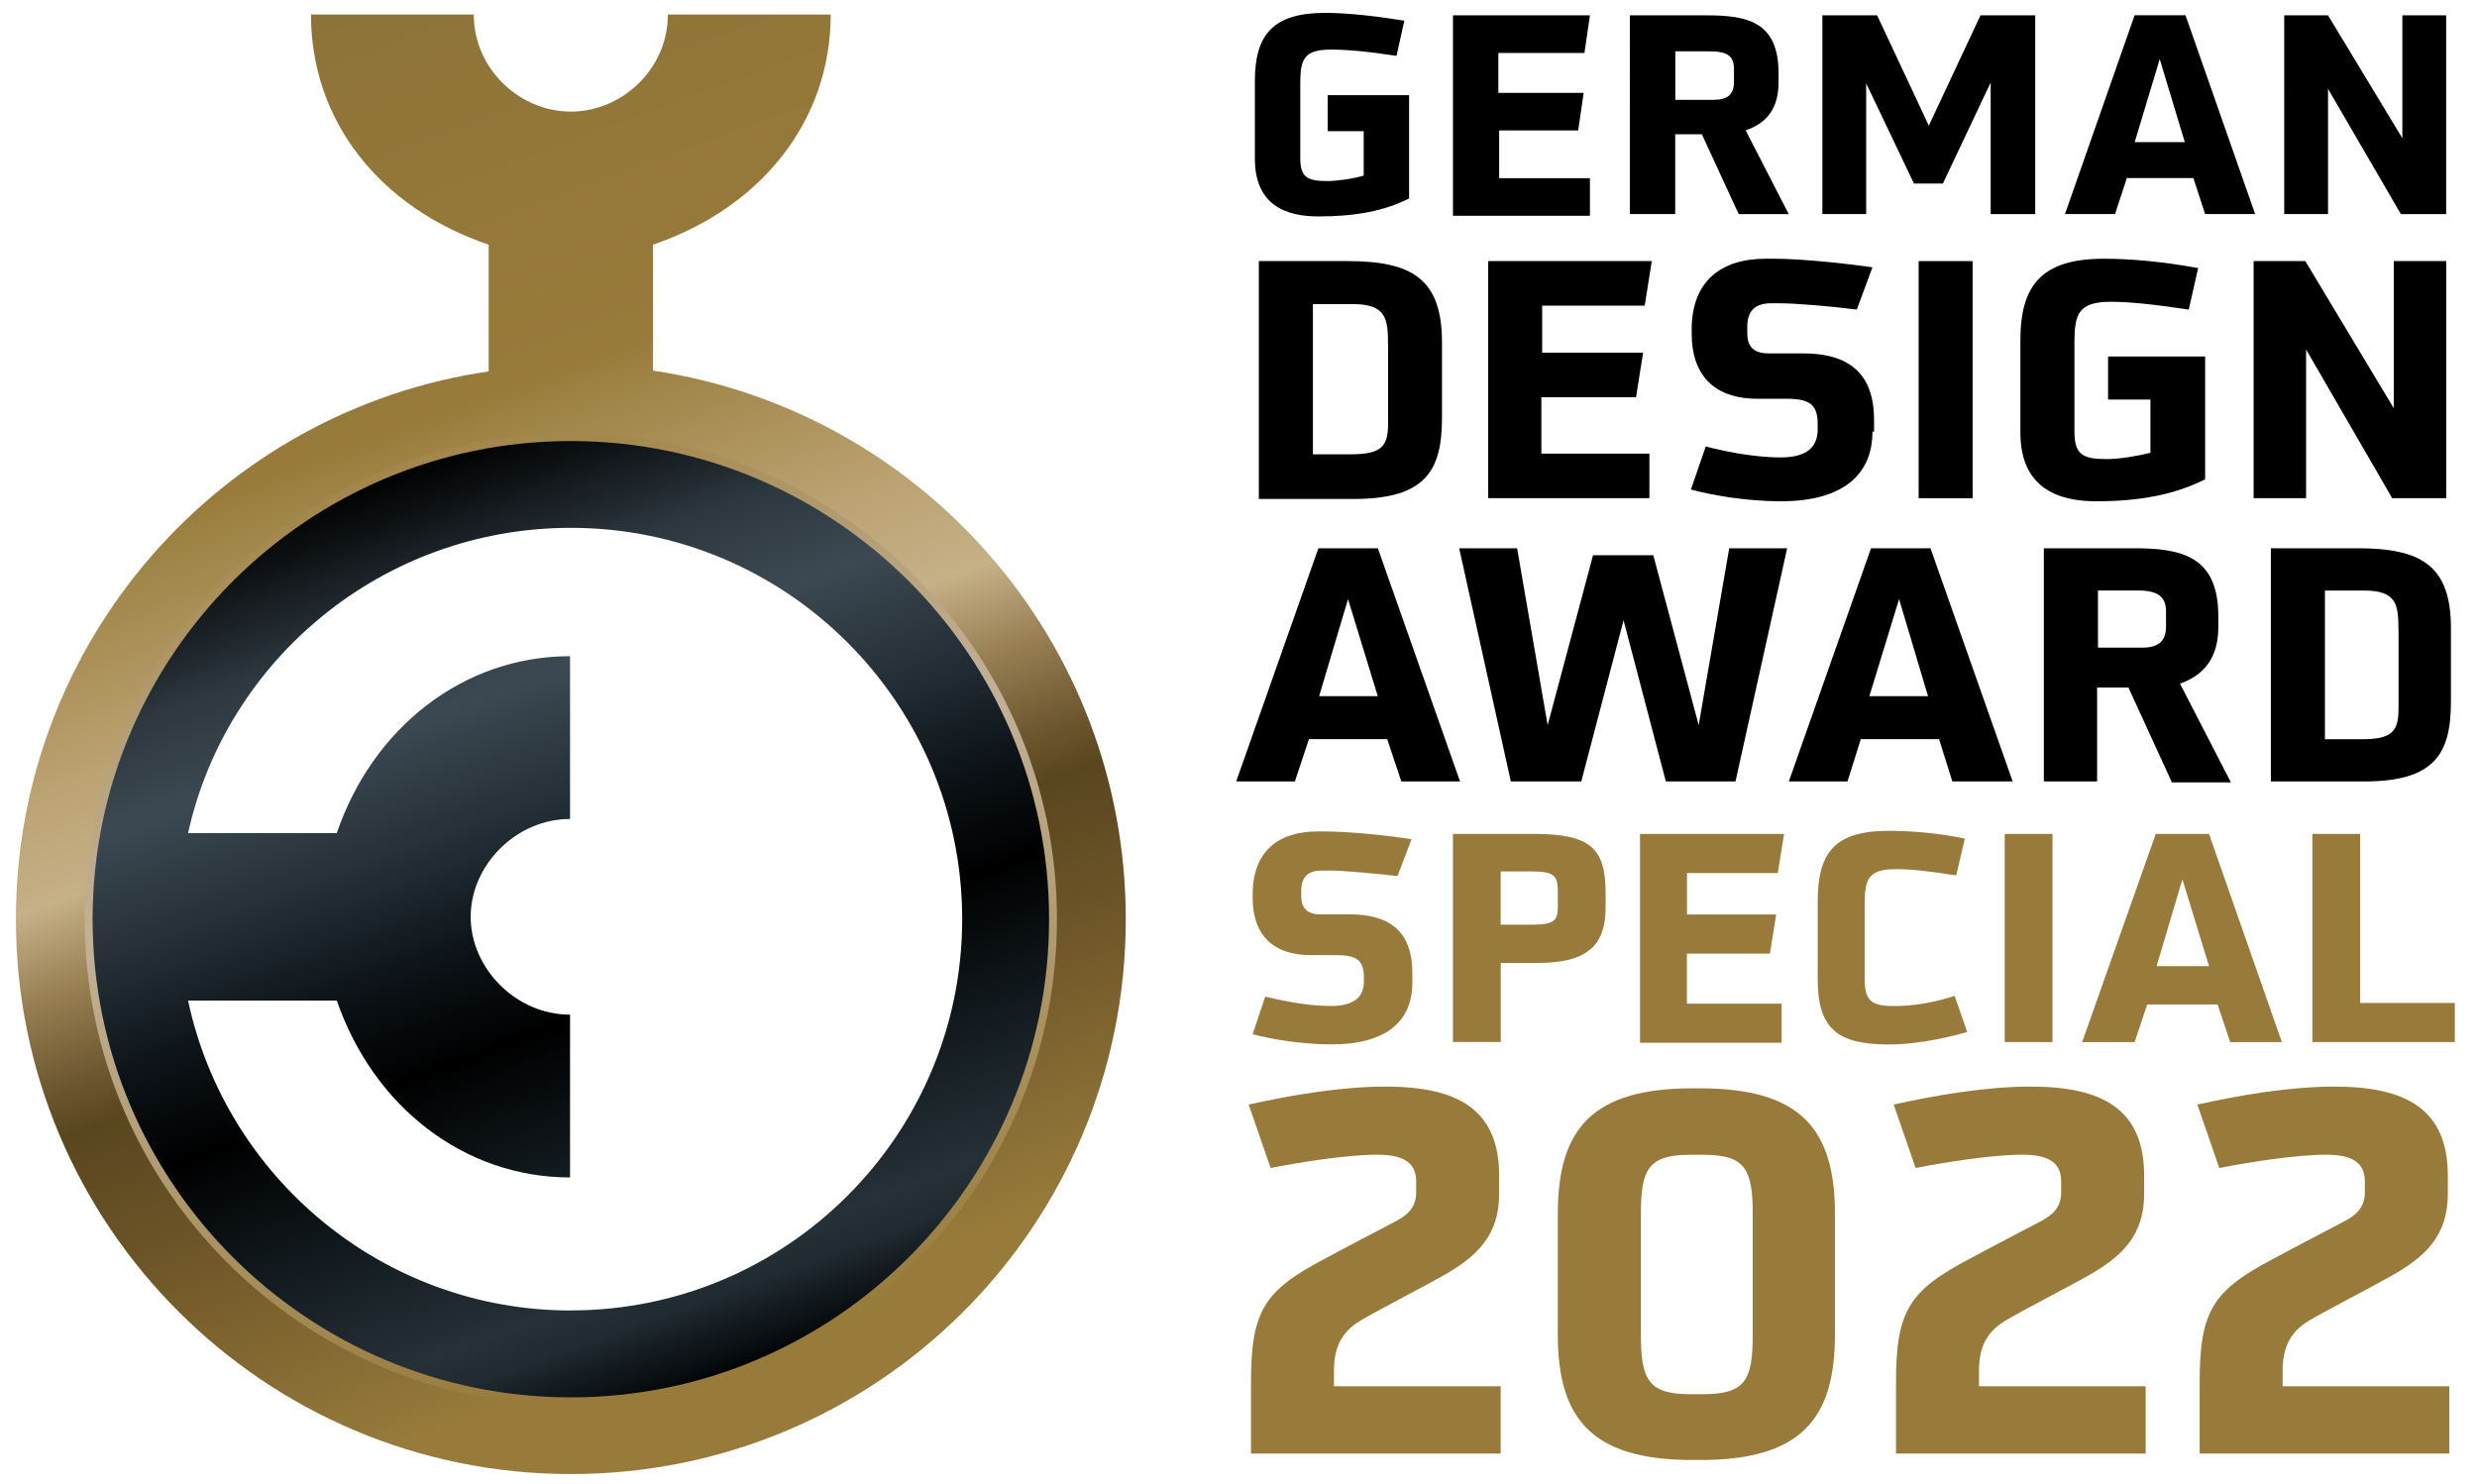
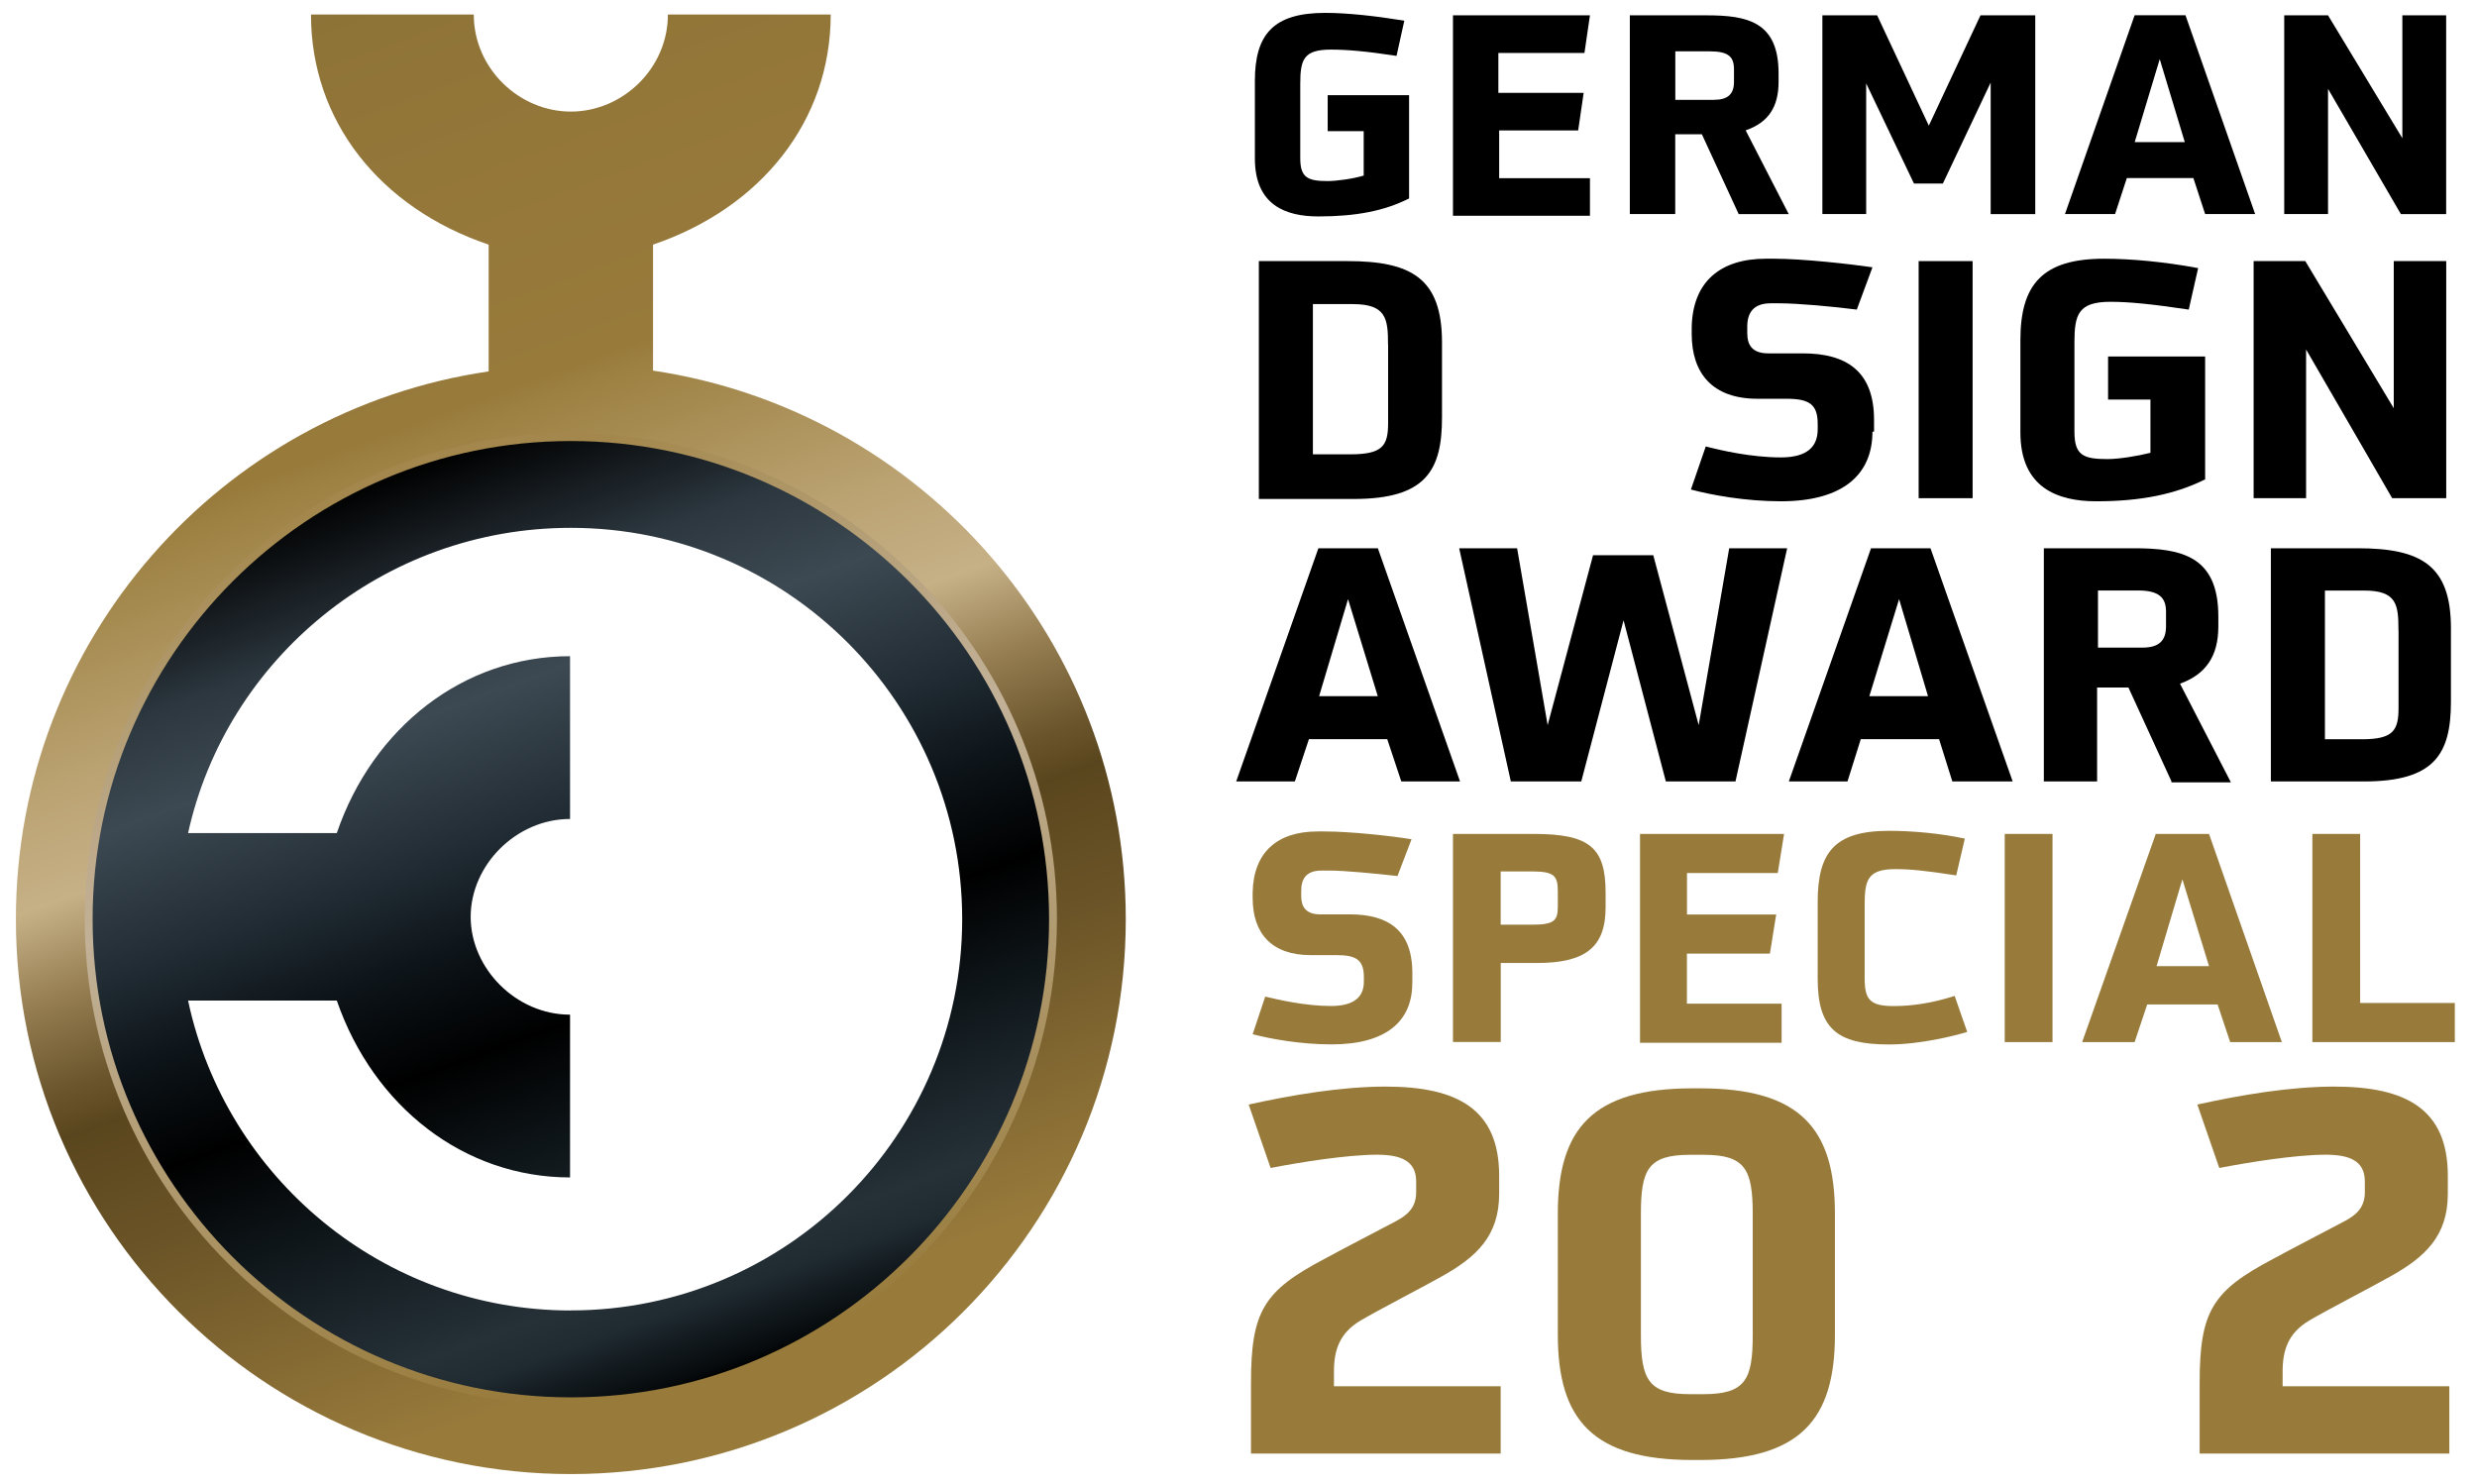
<svg xmlns="http://www.w3.org/2000/svg" id="a" viewBox="0 0 311.6 186.7">
  <defs>
    <linearGradient id="b" x1="95.69" y1="46.34" x2="31.41" y2="222.97" gradientTransform="translate(0 227.6) scale(1 -1)" gradientUnits="userSpaceOnUse">
      <stop offset=".08" stop-color="#987b3b" />
      <stop offset=".09" stop-color="#95783a" />
      <stop offset=".26" stop-color="#6b5427" />
      <stop offset=".35" stop-color="#5a461e" />
      <stop offset=".38" stop-color="#6b552c" />
      <stop offset=".44" stop-color="#967e52" />
      <stop offset=".5" stop-color="#c6b086" />
      <stop offset=".57" stop-color="#bba373" />
      <stop offset=".7" stop-color="#9e8244" />
      <stop offset=".72" stop-color="#987b3b" />
      <stop offset=".94" stop-color="#917538" />
      <stop offset="1" stop-color="#8d7337" />
    </linearGradient>
    <linearGradient id="c" x1="92.46" y1="55.21" x2="51.15" y2="168.69" gradientTransform="translate(0 227.6) scale(1 -1)" gradientUnits="userSpaceOnUse">
      <stop offset="0" stop-color="#000" />
      <stop offset=".01" stop-color="#060a0c" />
      <stop offset=".08" stop-color="#1f2a31" />
      <stop offset=".12" stop-color="#253037" />
      <stop offset=".27" stop-color="#10181c" />
      <stop offset=".4" stop-color="#000" />
      <stop offset=".49" stop-color="#0a1014" />
      <stop offset=".61" stop-color="#212c34" />
      <stop offset=".74" stop-color="#3b4750" />
      <stop offset=".75" stop-color="#3d4952" />
      <stop offset=".85" stop-color="#2c373f" />
      <stop offset="1" stop-color="#000" />
    </linearGradient>
    <linearGradient id="d" x1="55.98" y1="171.01" x2="87.63" y2="52.88" gradientTransform="translate(0 227.6) scale(1 -1)" gradientUnits="userSpaceOnUse">
      <stop offset=".03" stop-color="#a3874c" />
      <stop offset=".08" stop-color="#a98f5a" />
      <stop offset=".22" stop-color="#b6a17b" />
      <stop offset=".33" stop-color="#bfac8f" />
      <stop offset=".4" stop-color="#c2b197" />
      <stop offset=".97" stop-color="#987b3b" />
    </linearGradient>
  </defs>
  <path d="M82.15,46.63v-15.85c13.59-4.63,22.35-15.56,22.35-28.95h-20.48c0,6.79-5.71,12.21-12.21,12.21s-12.21-5.42-12.21-12.21h-20.48c0,13.39,8.66,24.32,22.35,28.95v15.95C27.8,51.65,2,80.6,2,115.65c0,38.5,31.21,69.81,69.81,69.81s69.81-31.21,69.81-69.81c0-35.05-25.8-64-59.47-69.02ZM71.81,176.01c-33.38,0-60.36-26.98-60.36-60.36s26.98-60.36,60.36-60.36,60.36,26.98,60.36,60.36-27.08,60.36-60.36,60.36Z" style="fill:url(#b);" />
  <path d="M71.81,55.29c-33.38,0-60.36,26.98-60.36,60.36s26.98,60.36,60.36,60.36,60.36-26.98,60.36-60.36-27.08-60.36-60.36-60.36ZM71.81,164.88c-23.63,0-43.42-16.74-48.15-38.99h18.71c4.63,13.39,16.05,22.25,29.34,22.25v-20.48c-6.79,0-12.5-5.81-12.5-12.31s5.71-12.31,12.5-12.31v-20.48c-13.39,0-24.81,8.96-29.34,22.25h-18.71c4.82-21.86,24.52-38.4,48.15-38.4,27.18,0,49.23,22.06,49.23,49.23s-22.06,49.23-49.23,49.23Z" style="fill:url(#c);" />
  <path d="M71.81,176.79c-33.77,0-61.15-27.47-61.15-61.15s27.47-61.15,61.15-61.15,61.15,27.47,61.15,61.15-27.37,61.15-61.15,61.15ZM71.81,55.49c-33.18,0-60.16,26.98-60.16,60.16s26.98,60.16,60.16,60.16,60.16-26.98,60.16-60.16-26.98-60.16-60.16-60.16Z" style="fill:url(#d);" />
  <path d="M171.55,16.5h-4.53v-4.53h10.24v13c-3.15,1.58-6.7,2.26-11.42,2.26-4.04,0-7.98-1.38-7.98-7.29v-9.75c0-5.91,2.36-8.57,8.86-8.57,2.76,0,6.3.39,9.94.98l-.98,4.43c-3.84-.59-6.3-.79-8.27-.79-3.45,0-3.84,1.28-3.84,4.33v9.35c0,2.46.98,2.86,3.45,2.86,1.18,0,3.25-.3,4.53-.69v-5.61Z" />
  <path d="M182.78,26.93V1.93h17.23l-.69,4.73h-10.83v5.02h10.73l-.69,4.73h-9.94v6.01h11.42v4.73h-17.23v-.2Z" />
  <path d="M218.72,26.93l-4.63-10.04h-3.35v10.04h-5.71V1.93h9.65c5.12,0,9.06.79,9.06,7.29v1.08c0,3.15-1.28,5.12-4.14,6.1l5.42,10.54h-6.3ZM218.13,8.72c0-1.58-.69-2.26-3.05-2.26h-4.33v6.1h4.82c1.77,0,2.56-.69,2.56-2.26v-1.58Z" />
  <path d="M250.42,26.93V10.39l-6.01,12.7h-3.64l-6.01-12.6v16.44h-5.51V1.93h6.89l6.5,13.88,6.5-13.88h6.89v25.01s-5.61,0-5.61,0Z" />
  <path d="M277.4,26.93l-1.48-4.53h-8.37l-1.48,4.53h-6.3l8.76-25.01h6.4l8.76,25.01h-6.3ZM271.69,7.44l-3.15,10.44h6.3l-3.15-10.44Z" />
  <path d="M302.02,26.93l-9.16-15.75v15.75h-5.51V1.93h5.51l9.35,15.46V1.93h5.51v25.01h-5.71Z" />
  <path d="M158.36,62.68v-29.83h11.13c8.07,0,11.91,2.17,11.91,10.24v9.45c0,6.7-2.07,10.24-11.13,10.24h-11.91v-.1ZM174.61,43.38c0-3.25-.2-5.12-4.43-5.12h-5.02v18.9h4.73c4.04,0,4.73-1.08,4.73-3.94v-9.85Z" />
-   <path d="M187.21,62.68v-29.83h20.58l-.89,5.61h-12.9v5.91h12.7l-.89,5.61h-11.91v7.09h13.59v5.61s-20.28,0-20.28,0Z" />
  <path d="M235.55,54.31c0,5.42-3.74,8.76-11.52,8.76-4.43,0-8.76-.79-11.32-1.48l1.87-5.42c1.87.49,5.71,1.38,9.45,1.38,3.35,0,4.63-1.38,4.63-3.54v-.69c0-2.46-1.08-3.15-3.94-3.15h-3.64c-5.61,0-8.27-3.15-8.27-8.17v-.79c.1-5.71,3.54-8.66,9.35-8.66h.98c3.74,0,9.75.69,12.41,1.08l-1.97,5.32c-3.05-.39-7.48-.79-9.75-.79h-1.08c-2.17,0-2.95,1.18-2.95,2.95v.79c0,1.48.59,2.56,2.66,2.56h4.33c5.51,0,8.96,2.26,8.96,8.37v1.48h-.2Z" />
  <path d="M241.36,62.68v-29.83h6.79v29.83h-6.79Z" />
  <path d="M270.61,50.27h-5.42v-5.42h12.21v15.46c-3.74,1.87-8.07,2.76-13.69,2.76-4.82,0-9.55-1.67-9.55-8.66v-11.62c0-6.99,2.76-10.24,10.54-10.24,3.35,0,7.58.39,11.82,1.18l-1.18,5.22c-4.63-.69-7.48-.98-9.85-.98-4.04,0-4.53,1.58-4.53,5.12v11.22c0,2.95,1.08,3.45,4.14,3.45,1.48,0,3.84-.39,5.42-.79v-6.7h.1Z" />
  <path d="M300.93,62.68l-10.83-18.71v18.71h-6.6v-29.83h6.5l11.13,18.51v-18.51h6.6v29.83h-6.79Z" />
  <path d="M176.28,98.32l-1.77-5.32h-9.85l-1.77,5.32h-7.38l10.34-29.34h7.48l10.34,29.34s-7.38,0-7.38,0ZM169.58,75.38l-3.64,12.21h7.38l-3.74-12.21Z" />
  <path d="M209.56,98.32l-5.32-20.28-5.32,20.28h-8.86l-6.5-29.34h7.29l3.84,22.25,5.71-21.37h7.58l5.71,21.37,3.84-22.25h7.29l-6.5,29.34s-8.76,0-8.76,0Z" />
  <path d="M245.6,98.32l-1.67-5.32h-9.85l-1.67,5.32h-7.38l10.34-29.34h7.48l10.34,29.34s-7.58,0-7.58,0ZM238.9,75.38l-3.74,12.21h7.38l-3.64-12.21Z" />
  <path d="M273.17,98.32l-5.42-11.82h-3.94v11.82h-6.7v-29.34h11.32c6.01,0,10.63.98,10.63,8.57v1.28c0,3.74-1.58,6.01-4.82,7.19l6.4,12.41h-7.48v-.1ZM272.48,76.95c0-1.77-.89-2.66-3.54-2.66h-5.02v7.19h5.61c2.07,0,2.95-.89,2.95-2.66v-1.87Z" />
  <path d="M285.67,98.32v-29.34h10.93c7.98,0,11.72,2.17,11.72,10.04v9.26c0,6.6-2.07,10.04-10.93,10.04,0,0-11.72,0-11.72,0ZM301.72,79.32c0-3.25-.2-5.02-4.33-5.02h-4.92v18.71h4.63c3.94,0,4.63-1.08,4.63-3.94v-9.75h0Z" />
  <path d="M177.66,123.72c0,4.73-3.25,7.68-10.14,7.68-3.94,0-7.68-.69-9.94-1.28l1.58-4.73c1.67.39,5.02,1.18,8.27,1.18,2.95,0,4.14-1.18,4.14-3.05v-.59c0-2.17-.98-2.76-3.45-2.76h-3.25c-4.92,0-7.29-2.76-7.29-7.19v-.69c.1-5.02,3.05-7.68,8.17-7.68h.89c3.35,0,8.57.59,10.93.98l-1.77,4.63c-2.66-.3-6.6-.69-8.57-.69h-.98c-1.97,0-2.56,1.08-2.56,2.56v.69c0,1.28.59,2.26,2.36,2.26h3.74c4.82,0,7.88,1.97,7.88,7.38v1.28h0Z" style="fill:#987b3b;" />
  <path d="M182.78,131.11v-26.19h10.14c6.99,0,9.06,1.67,9.06,7.38v1.87c0,5.02-2.56,6.99-8.66,6.99h-4.53v9.94h-6.01ZM195.97,112.2c0-1.97-.39-2.56-3.25-2.56h-3.94v6.7h3.94c2.76,0,3.25-.49,3.25-2.26v-1.87Z" style="fill:#987b3b;" />
  <path d="M206.31,131.11v-26.19h18.12l-.79,4.92h-11.42v5.22h11.22l-.79,4.92h-10.44v6.3h11.91v4.92h-17.82v-.1Z" style="fill:#987b3b;" />
  <path d="M247.47,129.83c-1.58.49-5.91,1.58-9.85,1.58-6.5,0-8.96-1.97-8.96-8.27v-9.65c0-6.2,2.07-8.96,8.96-8.96,2.86,0,6.4.3,9.55.98l-1.08,4.63c-3.84-.59-5.71-.79-7.68-.79-3.54,0-3.84,1.48-3.84,4.53v9.16c0,2.66.59,3.54,3.64,3.54,2.36,0,4.92-.39,7.68-1.28l1.58,4.53Z" style="fill:#987b3b;" />
  <path d="M252.19,131.11v-26.19h6.01v26.19h-6.01Z" style="fill:#987b3b;" />
  <path d="M280.55,131.11l-1.58-4.73h-8.86l-1.58,4.73h-6.6l9.26-26.19h6.7l9.16,26.19h-6.5ZM274.54,110.63l-3.25,10.93h6.6l-3.35-10.93Z" style="fill:#987b3b;" />
  <path d="M290.89,131.11v-26.19h6.01v21.27h11.91v4.92h-17.92Z" style="fill:#987b3b;" />
  <path d="M157.37,183.1v-9.06c0-9.06,1.58-11.62,9.26-15.66,1.97-1.08,7.09-3.74,8.96-4.73,1.28-.69,2.56-1.58,2.56-3.64v-1.38c0-2.66-2.07-3.35-4.92-3.35-3.84,0-9.85.98-13.39,1.67l-2.76-7.98c5.32-1.18,11.62-2.26,17.23-2.26,9.06,0,14.28,2.86,14.28,11.22v2.26c0,5.32-2.86,7.98-7.29,10.44-2.07,1.18-7.98,4.23-10.14,5.51-2.66,1.58-3.35,3.74-3.35,6.4v1.87h20.97v8.47h-31.41v.2Z" style="fill:#987b3b;" />
  <path d="M212.91,183.69c-12.5,0-16.94-5.02-16.94-15.75v-15.26c0-10.73,4.43-15.75,16.94-15.75h.98c12.5,0,16.94,5.02,16.94,15.75v15.26c0,10.73-4.43,15.75-16.94,15.75h-.98ZM220.49,152.77c0-5.71-.98-7.48-6.2-7.48h-1.67c-5.32,0-6.2,1.87-6.2,7.48v15.16c0,5.71.98,7.48,6.2,7.48h1.67c5.32,0,6.2-1.87,6.2-7.48v-15.16Z" style="fill:#987b3b;" />
-   <path d="M238.51,183.1v-9.06c0-9.06,1.58-11.62,9.26-15.66,1.97-1.08,7.09-3.74,8.96-4.73,1.28-.69,2.56-1.58,2.56-3.64v-1.38c0-2.66-2.07-3.35-4.92-3.35-3.84,0-9.85.98-13.39,1.67l-2.76-7.98c5.32-1.18,11.62-2.26,17.23-2.26,9.06,0,14.28,2.86,14.28,11.22v2.26c0,5.32-2.86,7.98-7.29,10.44-2.07,1.18-7.98,4.23-10.14,5.51-2.66,1.58-3.35,3.74-3.35,6.4v1.87h20.97v8.47h-31.41v.2Z" style="fill:#987b3b;" />
  <path d="M276.71,183.1v-9.06c0-9.06,1.58-11.62,9.26-15.66,1.97-1.08,7.09-3.74,8.96-4.73,1.28-.69,2.56-1.58,2.56-3.64v-1.38c0-2.66-2.07-3.35-4.92-3.35-3.84,0-9.85.98-13.39,1.67l-2.76-7.98c5.32-1.18,11.62-2.26,17.23-2.26,9.06,0,14.28,2.86,14.28,11.22v2.26c0,5.32-2.86,7.98-7.29,10.44-2.07,1.18-7.98,4.23-10.14,5.51-2.66,1.58-3.35,3.74-3.35,6.4v1.87h20.97v8.47h-31.41v.2Z" style="fill:#987b3b;" />
</svg>